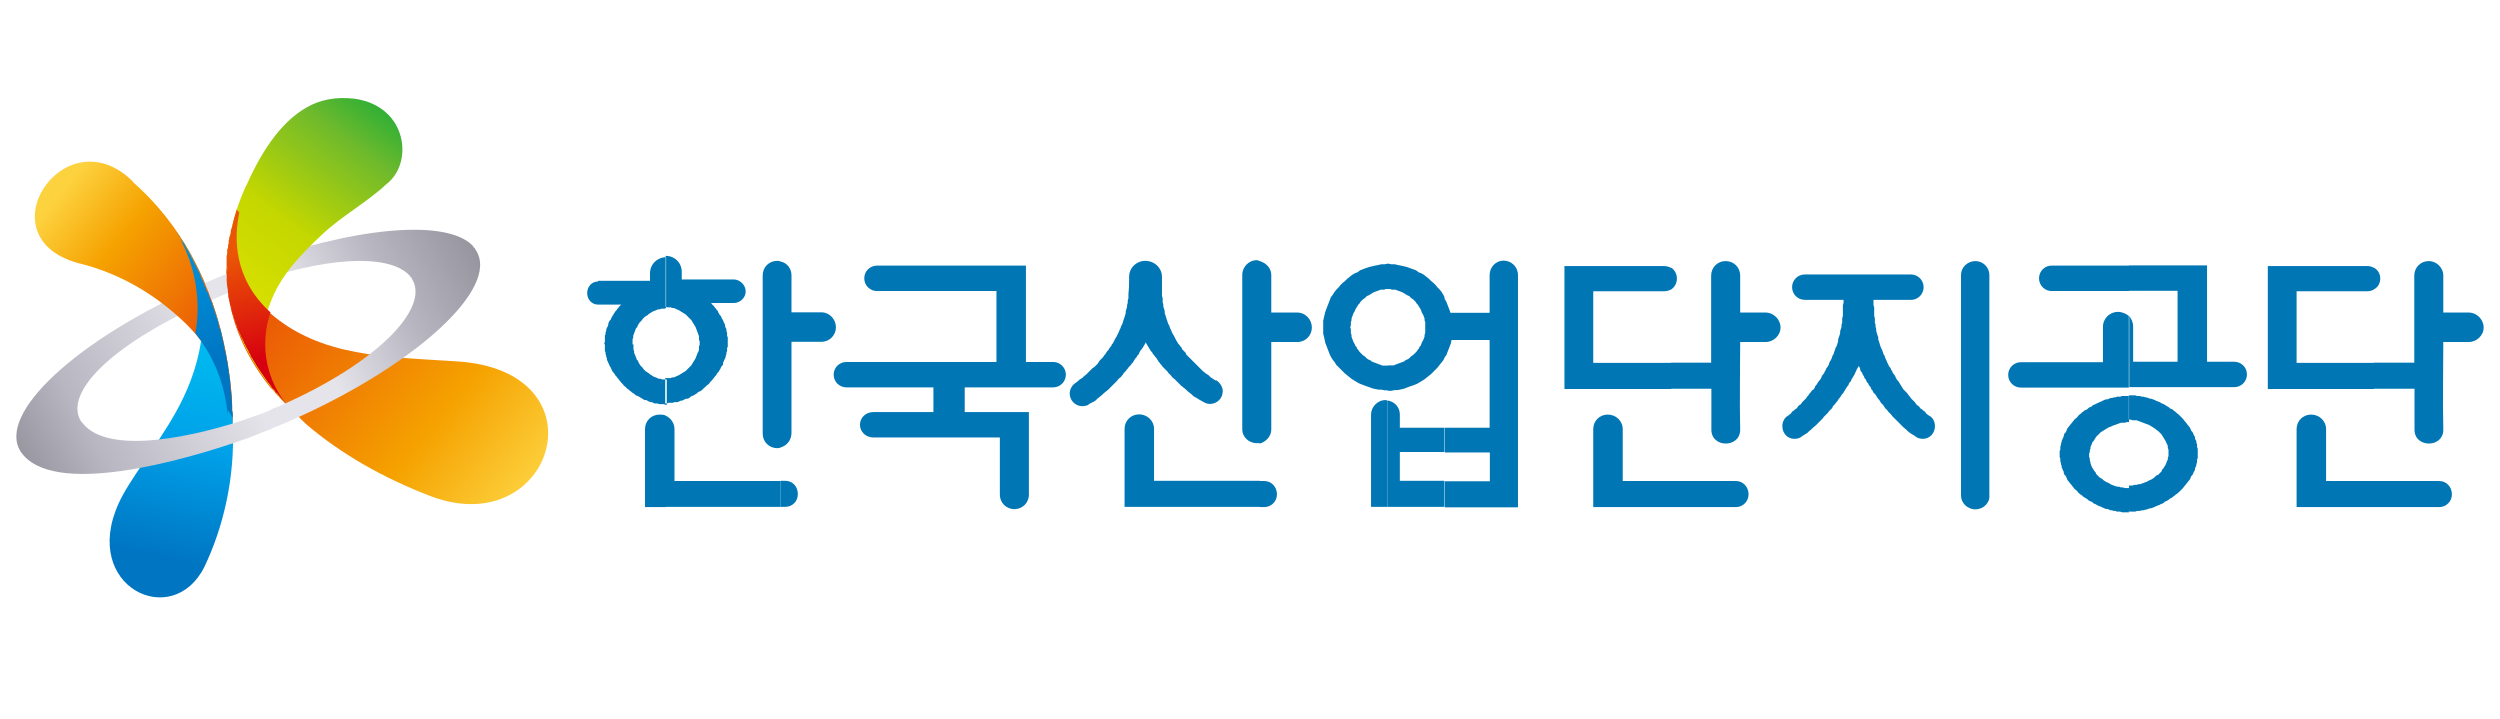
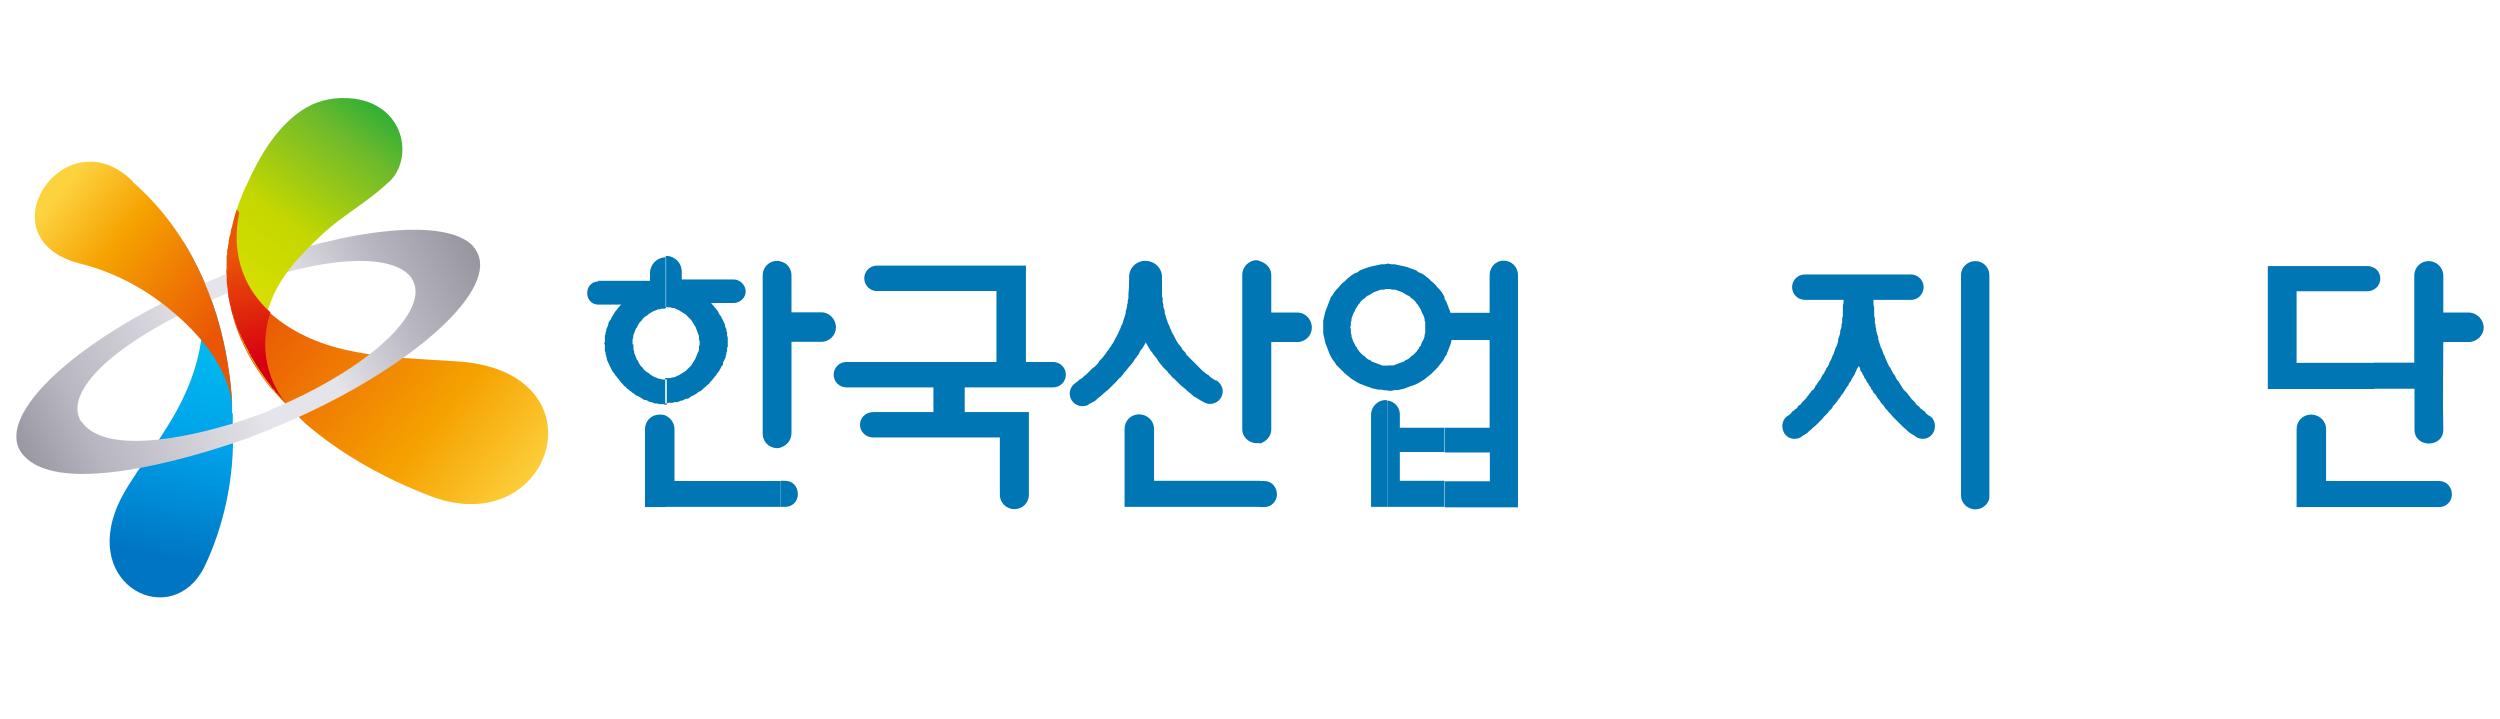
<svg xmlns="http://www.w3.org/2000/svg" width="153" height="44" viewBox="0 0 153 44" fill="none">
  <path fill-rule="evenodd" clip-rule="evenodd" d="M11.194 14.771L11.236 14.812C12.679 17.144 13.539 19.753 13.928 22.195C14.067 23.041 14.178 23.929 14.205 24.734V24.776V24.817V24.859V24.901V24.942V24.984V25.026V25.067V25.109V25.151V25.192V25.234V25.275L14.247 25.317V25.359V25.4V25.442V25.483V25.525V25.567V25.608V25.65V25.692V25.733V25.775V25.817V25.858V25.928V25.969V26.011V26.052V26.094C14.386 29.272 13.65 32.311 12.512 34.684C10.57 38.611 4.95 35.919 7.253 30.826C7.892 29.383 9.584 27.329 10.75 25.248C12.096 22.847 13.29 19.281 11.486 15.534C11.444 15.423 11.375 15.326 11.347 15.215C11.277 15.104 11.208 14.965 11.139 14.868L11.208 14.979L11.194 14.771Z" fill="url(#paint0_linear_3708_3887)" />
  <path fill-rule="evenodd" clip-rule="evenodd" d="M14.094 14.424L14.053 14.493V14.563V14.604L14.011 14.715V14.854V14.923L13.969 15.034V15.215L13.928 15.257V15.576L13.886 15.617V15.728V15.798V15.839V15.881V15.922V15.992V16.034V16.214V16.283V16.325V16.367C13.845 16.575 13.845 16.797 13.886 16.963C13.956 19.225 14.774 21.487 16.537 23.707L16.786 23.957L16.828 24.026C16.897 24.096 16.967 24.165 17.008 24.235H17.05V24.276H17.092V24.318L17.133 24.36L17.175 24.401L17.286 24.512C17.744 25.012 18.243 25.47 18.701 25.928C20.824 27.759 23.503 29.286 26.472 30.41C33.924 33.102 37.102 22.639 27.888 22.111C23.641 21.834 19.617 21.862 16.509 19.142C14.108 17.019 14.178 14.368 14.497 12.925C14.386 13.272 14.289 13.661 14.178 14.049V14.091V14.16L14.136 14.202V14.313C14.136 14.382 14.094 14.452 14.094 14.521V14.424Z" fill="url(#paint1_linear_3708_3887)" />
  <path d="M17.175 26.011H17.133L17.092 26.052L16.773 26.163C16.703 26.205 16.634 26.233 16.592 26.274C16.523 26.274 16.453 26.316 16.412 26.344H16.37C16.023 26.483 15.593 26.663 15.094 26.843V25.636C15.44 25.525 15.801 25.386 16.079 25.289C16.19 25.248 16.259 25.22 16.356 25.178C16.467 25.137 16.537 25.109 16.634 25.04C16.703 24.998 16.814 24.97 16.884 24.928H16.925C16.995 24.887 17.106 24.859 17.175 24.817C23.114 22.209 26.361 18.809 25.196 17.047V17.005C25.196 17.005 25.154 16.963 25.126 16.963V16.922H25.085V16.88L25.015 16.811C23.711 15.506 19.784 15.714 15.094 17.449V16.283C21.421 13.952 27.277 13.314 28.942 15.048V15.09H28.984V15.132C29.053 15.173 29.095 15.243 29.123 15.312C30.635 17.616 25.418 22.375 17.813 25.733C17.564 25.844 17.355 25.914 17.147 26.011H17.175ZM17.841 25.733L15.121 26.83C11.125 28.245 3.173 30.465 1.272 27.648C-0.24 25.345 4.7 20.752 12.29 17.435C13.248 17.005 14.164 16.616 15.121 16.311V17.477C14.386 17.727 13.678 18.046 12.929 18.365C6.99 20.946 3.812 24.013 4.977 25.817C5.019 25.817 5.019 25.858 5.047 25.886C6.67 27.968 12.221 26.622 15.121 25.636V26.843L17.841 25.733Z" fill="url(#paint2_linear_3708_3887)" />
  <path fill-rule="evenodd" clip-rule="evenodd" d="M15.052 11.385C13.317 15.201 13.317 19.586 16.564 23.652C16.842 23.971 17.134 24.29 17.383 24.568C16.648 23.652 15.399 21.459 16.537 18.559C17.134 16.894 18.41 15.562 19.756 14.313C20.922 13.217 22.476 12.37 23.642 11.274C25.334 9.997 24.946 6.5 21.699 6.042C20.533 5.904 19.576 6.112 18.771 6.57C17.036 7.555 15.871 9.567 15.066 11.371L15.052 11.385Z" fill="url(#paint3_linear_3708_3887)" />
  <path fill-rule="evenodd" clip-rule="evenodd" d="M14.483 12.828L14.275 13.564C14.275 13.633 14.233 13.702 14.233 13.744V13.786C14.192 13.897 14.164 14.035 14.122 14.133V14.243V14.285L14.081 14.396V14.438L14.039 14.507V14.576C14.039 14.576 14.039 14.646 13.997 14.715V14.924C13.956 14.993 13.956 15.034 13.956 15.104V15.146C13.956 15.146 13.914 15.257 13.914 15.284V15.492C13.914 15.562 13.872 15.631 13.872 15.673V15.714V15.825V15.867V16.256V16.297V16.644V16.852V16.894V16.936V17.144C13.872 17.352 13.914 17.574 13.942 17.74V17.782C13.942 17.893 13.983 17.99 13.983 18.101V18.212L14.025 18.323V18.365C14.025 18.365 14.067 18.476 14.067 18.504V18.615L14.108 18.684L14.15 18.795V18.906L14.192 19.017V19.086C14.192 19.086 14.233 19.156 14.233 19.225L14.275 19.267C14.275 19.336 14.316 19.378 14.316 19.406V19.475C14.316 19.475 14.358 19.586 14.386 19.614V19.655C14.386 19.725 14.428 19.766 14.428 19.836L14.469 19.877C14.469 19.877 14.511 19.988 14.511 20.016V20.058C14.511 20.058 14.58 20.169 14.58 20.238L14.622 20.28C14.622 20.28 14.663 20.391 14.663 20.419L14.705 20.46C14.705 20.53 14.747 20.571 14.747 20.599L14.788 20.668C14.83 20.738 14.83 20.779 14.858 20.807L14.899 20.877C14.899 20.877 14.941 20.988 14.941 21.015L14.983 21.057C15.024 21.168 15.094 21.307 15.163 21.404C15.205 21.473 15.232 21.543 15.232 21.584L15.274 21.626C15.316 21.695 15.343 21.737 15.343 21.806L15.385 21.848C15.385 21.848 15.454 21.959 15.496 22.028C15.746 22.486 16.065 22.916 16.384 23.374C16.426 23.444 16.495 23.485 16.523 23.555L16.564 23.596C16.564 23.596 16.634 23.707 16.675 23.777H16.717V23.818H16.759V23.86H16.8V23.902H16.842V23.943V23.985H16.884V24.026H16.925V24.068H16.967C17.147 24.318 17.355 24.526 17.536 24.734C16.828 23.888 15.662 21.834 16.551 19.114C14.247 17.033 14.33 14.452 14.649 13.008L14.483 12.828ZM13.914 16.256V16.297C13.872 16.408 13.914 16.505 13.914 16.616V16.27V16.256Z" fill="url(#paint4_linear_3708_3887)" />
-   <path fill-rule="evenodd" clip-rule="evenodd" d="M8.127 11.135C11.666 14.243 13.29 18.379 13.928 22.195C14.067 23.083 14.178 23.929 14.205 24.776C14.205 25.164 14.247 25.414 14.247 25.9C13.97 22.472 12.165 20.391 10.473 19.003C8.96 17.727 7.087 16.7 5.061 16.172C-1.225 14.729 3.937 6.917 8.141 11.121L8.127 11.135Z" fill="url(#paint5_linear_3708_3887)" />
-   <path fill-rule="evenodd" clip-rule="evenodd" d="M14.233 25.553V25.511V25.47V25.428V25.386V25.345V25.303V25.262V25.22V25.178H14.191V25.137V25.095V25.053V25.012V24.97V24.928V24.887V24.845V24.804V24.762V24.72V24.679V24.637V24.595C14.15 24.207 14.122 23.86 14.081 23.499V23.319V23.208L14.039 23.166V23.125C14.039 23.014 14.039 22.944 13.997 22.847V22.805V22.625L13.956 22.583V22.542V22.5V22.458V22.347L13.914 22.306V22.264V22.153L13.872 22.042V22V21.959C13.872 21.89 13.831 21.82 13.831 21.751V21.709L13.789 21.598V21.556L13.747 21.418V21.376L13.706 21.237V21.196C13.706 21.085 13.664 20.988 13.636 20.877V20.835L13.595 20.696V20.654L13.553 20.516V20.405L13.511 20.294L13.47 20.113H13.428L13.387 19.974V19.863L13.345 19.794V19.683L13.303 19.572L13.262 19.461L13.22 19.35V19.308L13.178 19.197L13.137 19.128V19.059L13.068 18.92V18.809L13.026 18.767C13.026 18.767 12.984 18.656 12.984 18.628V18.587L12.915 18.448V18.407L12.873 18.296L12.832 18.226C12.79 18.087 12.762 17.976 12.721 17.879H12.679L12.568 17.56L12.526 17.491L12.485 17.38V17.338L12.443 17.296L12.401 17.158L12.36 17.116L12.29 16.977V16.936L12.249 16.825V16.783L12.207 16.713L12.138 16.602V16.561L12.096 16.519L12.055 16.408L12.013 16.339L11.944 16.2L11.874 16.061L11.832 15.992L11.791 15.881L11.749 15.812L11.68 15.7V15.659L11.569 15.479V15.437L11.499 15.326L11.458 15.284L11.388 15.146L11.347 15.104C11.347 15.034 11.305 14.993 11.277 14.924L11.166 14.785V14.743L11.055 14.604L11.014 14.535L10.972 14.424L10.931 14.382C10.931 14.382 10.861 14.271 10.819 14.243H10.861C10.903 14.382 10.972 14.493 11.041 14.59C11.083 14.701 11.152 14.799 11.18 14.91C11.819 16.214 12.068 17.518 12.096 18.767C12.096 19.336 12.055 19.863 11.957 20.391C12.943 21.668 13.761 23.291 13.942 25.483V25.442V25.4V25.359V25.317V25.248V25.206V25.164V25.123V25.081L14.233 25.553Z" fill="url(#paint6_linear_3708_3887)" />
+   <path fill-rule="evenodd" clip-rule="evenodd" d="M8.127 11.135C11.666 14.243 13.29 18.379 13.928 22.195C14.067 23.083 14.178 23.929 14.205 24.776C13.97 22.472 12.165 20.391 10.473 19.003C8.96 17.727 7.087 16.7 5.061 16.172C-1.225 14.729 3.937 6.917 8.141 11.121L8.127 11.135Z" fill="url(#paint5_linear_3708_3887)" />
  <path fill-rule="evenodd" clip-rule="evenodd" d="M47.773 31.02V29.424H48.05C48.508 29.424 48.828 29.771 48.828 30.243C48.828 30.673 48.508 31.02 48.05 31.02H47.773ZM47.773 27.385V16.006C48.161 16.075 48.439 16.436 48.439 16.852V19.114H50.271C50.77 19.114 51.159 19.544 51.159 20.03C51.159 20.516 50.77 20.918 50.271 20.918H48.439V26.497C48.439 26.927 48.161 27.274 47.773 27.385ZM40.737 23.138H41.057L41.126 23.097H41.237L41.348 23.055L41.417 23.014L41.528 22.972L41.598 22.93L41.709 22.861L41.778 22.819L41.889 22.75L41.959 22.708L42.028 22.639L42.097 22.57L42.167 22.5L42.236 22.431L42.306 22.361L42.347 22.292L42.416 22.181L42.458 22.112L42.528 22L42.569 21.931L42.611 21.82L42.652 21.709L42.694 21.598L42.736 21.529L42.777 21.418V21.21L42.819 21.099V20.89L42.777 20.779V20.571L42.736 20.46L42.694 20.349L42.652 20.238L42.611 20.127L42.569 20.016L42.528 19.947L42.458 19.836L42.416 19.766L42.347 19.655L42.306 19.586L42.236 19.517L42.167 19.447L42.097 19.378L42.028 19.308L41.959 19.239L41.889 19.198L41.778 19.128L41.709 19.087L41.598 19.017L41.528 18.975L41.417 18.934L41.348 18.892L41.237 18.851H41.126L41.057 18.809H40.849L40.737 18.767V15.659C41.306 15.659 41.723 16.089 41.723 16.644V17.102H44.9C45.289 17.102 45.636 17.449 45.636 17.838C45.636 18.226 45.289 18.545 44.9 18.545H43.527L43.568 18.615L43.638 18.684L43.707 18.753L43.749 18.823L43.818 18.892L43.86 18.962L43.929 19.031L43.971 19.142L44.012 19.211L44.054 19.281L44.123 19.35L44.165 19.461L44.207 19.53L44.248 19.6L44.29 19.711L44.331 19.78L44.373 19.891V19.961L44.415 20.072L44.456 20.141V20.252L44.498 20.363V20.544L44.54 20.654V21.224L44.498 21.293V21.473L44.456 21.584V21.695L44.415 21.765V21.834L44.373 21.945L44.331 22.014L44.29 22.125L44.248 22.195V22.306L44.207 22.375L44.137 22.445L44.096 22.556L44.054 22.625L44.012 22.694L43.971 22.764L43.901 22.833L43.86 22.902L43.818 22.972L43.749 23.041L43.707 23.111L43.638 23.18L43.596 23.249L43.527 23.319L43.457 23.388L43.416 23.458L43.346 23.527L43.277 23.569L43.208 23.638L43.138 23.707L43.069 23.749L43.027 23.818L42.958 23.86L42.888 23.929L42.777 23.971L42.708 24.013L42.639 24.082L42.569 24.124L42.5 24.165L42.43 24.207L42.319 24.248L42.25 24.29L42.181 24.36L42.07 24.401H42L41.889 24.443L41.82 24.485L41.709 24.526H41.639L41.57 24.568L41.459 24.609H41.279L41.168 24.651H40.89L40.821 24.693H40.71V23.138H40.737ZM47.773 16.006V27.385C47.703 27.426 47.634 27.426 47.565 27.426C47.065 27.426 46.677 27.038 46.677 26.538V16.852C46.677 16.353 47.065 15.964 47.565 15.964C47.634 15.964 47.703 15.964 47.773 16.006ZM47.773 29.438H41.279V26.261C41.279 25.914 41.071 25.595 40.751 25.442V31.02H47.787V29.424L47.773 29.438ZM38.767 21.071V21.39L38.809 21.501V21.612L38.85 21.681L38.892 21.792L38.934 21.903L38.975 22.014L39.044 22.084L39.086 22.195L39.128 22.264L39.197 22.375L39.267 22.445L39.336 22.514L39.378 22.583L39.447 22.653L39.516 22.722L39.627 22.791L39.697 22.833L39.766 22.902L39.836 22.944L39.947 23.014L40.016 23.055L40.127 23.097L40.238 23.138L40.307 23.18H40.418L40.529 23.222H40.807V24.776H40.737L40.626 24.734H40.349L40.238 24.693H40.057L39.988 24.651L39.877 24.609H39.808L39.697 24.568L39.627 24.526L39.558 24.485H39.447L39.378 24.443L39.267 24.373L39.197 24.332L39.128 24.29L39.058 24.248L38.947 24.207L38.878 24.165L38.809 24.096L38.739 24.054L38.67 24.013L38.6 23.943L38.531 23.902L38.462 23.832L38.392 23.791L38.323 23.721L38.254 23.652L38.184 23.61L38.142 23.541L38.073 23.471L38.004 23.402L37.962 23.333L37.893 23.263L37.851 23.194L37.782 23.125L37.74 23.055L37.671 22.986L37.629 22.916L37.587 22.847L37.518 22.778L37.477 22.708L37.435 22.639L37.393 22.528L37.352 22.459L37.31 22.389L37.268 22.278L37.227 22.209L37.185 22.098L37.143 22.028V21.917L37.102 21.848V21.779L37.06 21.668V21.556L37.019 21.487V21.099L36.977 21.029L37.019 20.918V20.53L37.06 20.46V20.349L37.102 20.238V20.169L37.143 20.058L37.185 19.988L37.227 19.877V19.808L37.268 19.697L37.31 19.628L37.379 19.558L37.421 19.447L37.463 19.378L37.504 19.308L37.546 19.239L37.615 19.128L37.657 19.059L37.726 18.989L37.768 18.92L37.837 18.851L37.879 18.781L37.948 18.712L38.018 18.642H36.602C36.214 18.642 35.936 18.323 35.936 17.935C35.936 17.546 36.214 17.227 36.602 17.227V17.185H39.78V16.727C39.78 16.159 40.238 15.742 40.765 15.742V18.851L40.654 18.892H40.474L40.363 18.934H40.252L40.182 18.975L40.071 19.017L39.96 19.059L39.891 19.1L39.78 19.17L39.711 19.211L39.641 19.281L39.572 19.322L39.461 19.392L39.391 19.461L39.322 19.53L39.28 19.6L39.211 19.669L39.142 19.739L39.072 19.85L39.031 19.919L38.989 20.03L38.92 20.099L38.878 20.21L38.836 20.322L38.795 20.433L38.753 20.544V20.654L38.712 20.765V21.085L38.767 21.071ZM40.751 25.456V31.034H39.475V26.261C39.475 25.761 39.863 25.373 40.363 25.373C40.502 25.373 40.64 25.373 40.751 25.442V25.456Z" fill="#0076B4" />
  <path fill-rule="evenodd" clip-rule="evenodd" d="M77.094 29.438H77.372C77.802 29.438 78.149 29.785 78.149 30.257C78.149 30.687 77.802 31.034 77.372 31.034H77.094V29.438ZM77.094 27.135V15.978C77.483 16.089 77.802 16.408 77.802 16.825V19.128H79.398C79.897 19.128 80.286 19.558 80.286 20.044C80.286 20.53 79.897 20.932 79.398 20.932H77.802V26.302C77.802 26.691 77.483 27.038 77.094 27.149V27.135ZM68.824 31.02V26.247C68.824 25.747 69.212 25.359 69.712 25.359C70.211 25.359 70.628 25.747 70.628 26.247V29.424H77.094V31.02H68.824ZM77.094 15.964C77.025 15.964 76.983 15.923 76.914 15.923C76.414 15.923 76.026 16.353 76.026 16.811V26.274C76.026 26.732 76.414 27.121 76.914 27.121H77.094V15.978V15.964ZM74.444 23.277C74.652 23.416 74.832 23.666 74.832 23.943C74.832 24.373 74.485 24.72 74.055 24.72C73.916 24.72 73.778 24.679 73.667 24.609L73.417 24.471L73.306 24.401L73.195 24.332L73.056 24.262L72.945 24.151L72.806 24.04L72.668 23.929L72.556 23.818L72.418 23.707L72.279 23.596L72.14 23.458L72.029 23.347L71.89 23.208L71.752 23.097L71.641 22.958L71.502 22.819L71.46 22.75L71.391 22.68L71.322 22.611L71.28 22.57L71.21 22.5L71.141 22.431L71.1 22.361L71.03 22.292L70.989 22.223L70.919 22.153L70.877 22.084L70.808 21.973L70.766 21.903L70.697 21.834L70.655 21.765L70.586 21.695L70.544 21.626L70.503 21.556L70.433 21.487L70.392 21.418L70.35 21.348L70.308 21.279L70.267 21.21L70.225 21.14L70.184 21.071L70.142 21.001L70.1 20.932V21.001L70.059 21.071L70.017 21.14L69.975 21.21L69.934 21.279L69.892 21.348L69.823 21.418L69.781 21.487L69.74 21.556L69.698 21.668L69.629 21.737L69.587 21.806L69.545 21.876L69.476 21.945L69.434 22.014L69.365 22.125L69.323 22.195L69.254 22.264L69.212 22.334L69.143 22.403L69.073 22.472L69.032 22.542L68.963 22.611L68.921 22.68L68.852 22.75L68.782 22.819L68.713 22.93L68.602 23.069L68.463 23.18L68.352 23.319L68.213 23.458L68.074 23.596L67.963 23.707L67.825 23.846L67.686 23.957L67.547 24.068L67.436 24.179L67.297 24.29L67.159 24.401L67.047 24.512L66.936 24.582L66.798 24.651L66.659 24.72L66.59 24.79C66.479 24.831 66.34 24.859 66.243 24.859C65.812 24.859 65.466 24.512 65.466 24.082C65.466 23.832 65.604 23.582 65.812 23.444L65.993 23.305L66.062 23.235L66.132 23.194L66.243 23.125L66.312 23.055L66.381 22.986L66.451 22.944L66.52 22.875L66.59 22.805L66.659 22.736L66.728 22.667L66.798 22.597L66.867 22.528L66.978 22.459L67.047 22.389L67.117 22.32L67.186 22.25L67.228 22.181L67.297 22.07L67.367 22L67.436 21.931L67.505 21.862L67.575 21.751L67.644 21.681L67.686 21.612L67.755 21.501L67.825 21.432L67.866 21.362L67.936 21.251L68.005 21.182L68.047 21.071L68.116 21.001L68.185 20.863L68.255 20.724L68.324 20.613L68.394 20.474L68.463 20.335L68.505 20.224L68.574 20.086L68.616 19.947L68.685 19.836L68.727 19.697L68.768 19.558L68.81 19.447L68.852 19.308L68.893 19.17V19.059L68.935 18.92L68.976 18.781V18.67L69.018 18.531V18.393L69.06 18.254V18.004C69.087 17.745 69.101 17.486 69.101 17.227V16.949C69.101 16.381 69.559 15.964 70.087 15.964C70.655 15.964 71.113 16.394 71.113 16.949V18.115L71.155 18.254V18.504L71.197 18.642V18.781L71.238 18.892L71.28 19.031V19.17L71.322 19.281L71.363 19.419L71.405 19.558L71.446 19.669L71.488 19.808L71.557 19.919L71.599 20.058L71.668 20.197L71.71 20.308L71.779 20.446L71.849 20.557L71.918 20.696L71.988 20.835L72.057 20.946L72.126 21.057L72.196 21.126L72.237 21.196L72.307 21.265L72.348 21.376L72.418 21.445L72.487 21.515L72.556 21.584L72.598 21.695L72.668 21.765L72.737 21.834L72.806 21.903L72.876 21.973L72.945 22.042L73.014 22.111L73.084 22.181L73.153 22.25L73.223 22.32L73.292 22.389L73.361 22.459L73.431 22.528L73.5 22.597L73.57 22.667L73.639 22.736L73.708 22.778L73.778 22.847L73.889 22.916L73.958 22.958L74.027 23.027L74.097 23.097L74.166 23.138L74.374 23.277H74.444Z" fill="#0076B4" />
  <path fill-rule="evenodd" clip-rule="evenodd" d="M120.014 30.285V16.825C120.014 16.367 120.403 15.978 120.902 15.978C121.36 15.978 121.749 16.367 121.749 16.825V30.326C121.791 30.784 121.36 31.173 120.902 31.173C120.403 31.173 120.014 30.784 120.014 30.326V30.285ZM118.072 25.442C118.28 25.553 118.419 25.789 118.419 26.08C118.419 26.51 118.099 26.857 117.683 26.857C117.475 26.857 117.295 26.788 117.184 26.677L117.003 26.566L116.892 26.497L116.753 26.386L116.642 26.274L116.504 26.163L116.393 26.052L116.254 25.914L116.143 25.803L116.073 25.733L116.004 25.664L115.935 25.595L115.865 25.525L115.796 25.456L115.754 25.386L115.685 25.317L115.615 25.248L115.546 25.178L115.504 25.109L115.435 25.04L115.366 24.97L115.296 24.859L115.255 24.79L115.185 24.72L115.116 24.651L115.074 24.581L115.005 24.471L114.936 24.401L114.894 24.332L114.825 24.221L114.783 24.151L114.713 24.082L114.644 24.013L114.602 23.902L114.533 23.832L114.491 23.721L114.45 23.652L114.38 23.582L114.339 23.471L114.269 23.402L114.228 23.333L114.186 23.222L114.117 23.152L114.075 23.041L114.034 22.972L113.992 22.902L113.95 22.791L113.881 22.722L113.839 22.611V22.542L113.798 22.472L113.756 22.403L113.714 22.472L113.673 22.542L113.631 22.611L113.589 22.722L113.548 22.791L113.506 22.902L113.465 22.972L113.423 23.041L113.354 23.152L113.312 23.222L113.27 23.333L113.201 23.402L113.159 23.471L113.118 23.582L113.048 23.652L113.007 23.721L112.937 23.832L112.896 23.902L112.826 24.013L112.785 24.082L112.715 24.151L112.674 24.221L112.604 24.332L112.535 24.401L112.493 24.471L112.424 24.581L112.354 24.651L112.313 24.72L112.243 24.79L112.174 24.859L112.132 24.97L112.063 25.04L111.994 25.109L111.924 25.178L111.883 25.248L111.813 25.317L111.744 25.386L111.675 25.456L111.605 25.525L111.564 25.595L111.494 25.664L111.425 25.733L111.355 25.803L111.244 25.914L111.106 26.052L110.967 26.163L110.856 26.274L110.717 26.386L110.606 26.497L110.495 26.566L110.315 26.677C110.204 26.788 110.037 26.857 109.815 26.857C109.385 26.857 109.08 26.51 109.08 26.08C109.08 25.803 109.218 25.553 109.427 25.442L109.607 25.303L109.676 25.192L109.787 25.123L109.857 25.053L109.968 24.984L110.037 24.873L110.106 24.804L110.217 24.734L110.287 24.623L110.356 24.554L110.467 24.443L110.537 24.373L110.606 24.262L110.675 24.193L110.745 24.082L110.814 24.013L110.884 23.902L110.995 23.832L111.064 23.721L111.106 23.61L111.175 23.541L111.244 23.43L111.314 23.319L111.383 23.249L111.452 23.138L111.494 23.027L111.564 22.916L111.633 22.847L111.675 22.736L111.744 22.625L111.786 22.514L111.855 22.445L111.924 22.306L111.966 22.167L112.035 22.056L112.105 21.917L112.146 21.779L112.216 21.668L112.257 21.529L112.299 21.418L112.341 21.279L112.41 21.168L112.452 21.029L112.493 20.89V20.779L112.535 20.641L112.576 20.53L112.618 20.391V20.252L112.66 20.141L112.701 20.002V19.863L112.743 19.753V19.475L112.785 19.336V18.67L112.826 18.531V18.351H110.453C110.023 18.351 109.676 18.004 109.676 17.574C109.676 17.144 110.023 16.797 110.453 16.797H116.948C117.378 16.797 117.725 17.144 117.725 17.574C117.725 18.032 117.336 18.393 116.878 18.351H114.658V18.67L114.7 18.809V19.336L114.741 19.475V19.753L114.783 19.863V20.002L114.825 20.141V20.252L114.866 20.391L114.908 20.53L114.949 20.641V20.779L114.991 20.89L115.033 21.029L115.074 21.168L115.116 21.279L115.185 21.418L115.227 21.529L115.269 21.668L115.338 21.779L115.38 21.917L115.449 22.056L115.491 22.167L115.56 22.306L115.629 22.445L115.699 22.514L115.74 22.625L115.81 22.736L115.851 22.847L115.921 22.916L115.99 23.027L116.032 23.138L116.101 23.249L116.171 23.319L116.24 23.43L116.309 23.541L116.351 23.61L116.42 23.721L116.49 23.832L116.559 23.902L116.67 24.013L116.739 24.082L116.809 24.193L116.878 24.262L116.948 24.373L117.017 24.443L117.128 24.554L117.197 24.623L117.267 24.734L117.336 24.804L117.447 24.873L117.517 24.984L117.628 25.053L117.697 25.123L117.808 25.192L117.877 25.303L118.058 25.442H118.072Z" fill="#0076B4" />
-   <path fill-rule="evenodd" clip-rule="evenodd" d="M130.297 19.322C130.436 19.503 130.547 19.711 130.547 19.988V22.139H133.267V17.796H130.297V16.242H135.071V22.139H136.736C137.166 22.139 137.513 22.486 137.513 22.916C137.513 23.346 137.166 23.694 136.736 23.694H130.311V19.308L130.297 19.322ZM130.297 31.201V29.716H130.505L130.616 29.674H130.755L130.866 29.633H130.977L131.088 29.591L131.199 29.549L131.31 29.508L131.421 29.466L131.532 29.397L131.643 29.355L131.712 29.314L131.823 29.244L131.893 29.175L131.962 29.105L132.073 29.064L132.143 28.994L132.212 28.925L132.281 28.856L132.323 28.744L132.392 28.675L132.434 28.606L132.503 28.495L132.545 28.425L132.587 28.314L132.628 28.203L132.67 28.134V28.023L132.712 27.912V27.523L132.67 27.412V27.301L132.628 27.19L132.587 27.121L132.545 27.01L132.503 26.941L132.434 26.83L132.392 26.76L132.323 26.649L132.281 26.58L132.212 26.51L132.143 26.441L132.073 26.372L131.962 26.302L131.893 26.233L131.823 26.191L131.712 26.122L131.643 26.08L131.532 26.011L131.421 25.969L131.31 25.928L131.199 25.886L131.088 25.844L130.977 25.803L130.866 25.761L130.755 25.719H130.505L130.394 25.678H130.283V24.193H130.672L130.783 24.235H130.963L131.074 24.276H131.185L131.296 24.318H131.365L131.476 24.36L131.588 24.401H131.657L131.768 24.443L131.879 24.484L131.948 24.526L132.059 24.568L132.17 24.609L132.24 24.651L132.309 24.693L132.42 24.734L132.489 24.776L132.6 24.845L132.67 24.887L132.739 24.928L132.809 24.998L132.92 25.04L132.989 25.081L133.058 25.151L133.128 25.192L133.197 25.262L133.336 25.372L133.475 25.511L133.586 25.622L133.697 25.761L133.808 25.9L133.919 26.039L134.03 26.177L134.099 26.358L134.169 26.427L134.21 26.497L134.252 26.608L134.293 26.677L134.335 26.746V26.857L134.377 26.927L134.418 26.996V27.107L134.46 27.177V27.357L134.502 27.468V28.037L134.46 28.106V28.287L134.418 28.398V28.467L134.377 28.578L134.335 28.647V28.758L134.293 28.828L134.252 28.897L134.21 29.008L134.169 29.078L134.099 29.147L134.03 29.327L133.919 29.466L133.808 29.605L133.697 29.744L133.586 29.882L133.475 29.993L133.336 30.132L133.197 30.243L133.128 30.285L133.058 30.354L132.989 30.396L132.92 30.465L132.809 30.507L132.739 30.576L132.67 30.618L132.6 30.66L132.489 30.701L132.42 30.77L132.351 30.812L132.24 30.854L132.17 30.895L132.059 30.937L131.948 30.979L131.879 31.02L131.768 31.062L131.657 31.104H131.588L131.476 31.145L131.365 31.187H131.296L131.185 31.229H131.074L130.963 31.27H130.783L130.672 31.312H130.283L130.297 31.201ZM128.701 22.153V20.002C128.701 19.475 129.131 19.086 129.617 19.086C129.867 19.086 130.117 19.197 130.283 19.336V23.721H123.678C123.248 23.721 122.901 23.374 122.901 22.944C122.901 22.514 123.248 22.167 123.678 22.167H128.701V22.153ZM130.297 17.81H125.634C125.177 17.851 124.788 17.491 124.788 17.033C124.788 16.575 125.177 16.214 125.634 16.256H130.297V17.81ZM130.297 24.346V25.831H130.158L130.047 25.872H129.797L129.686 25.914L129.575 25.955L129.464 25.997L129.326 26.039L129.256 26.08L129.145 26.122L129.034 26.163L128.923 26.233L128.854 26.274L128.743 26.344L128.673 26.386L128.562 26.455L128.493 26.524L128.424 26.594L128.354 26.663L128.285 26.732L128.243 26.802L128.174 26.913L128.132 26.982L128.063 27.052L128.021 27.163L127.98 27.274L127.938 27.343V27.454L127.896 27.565V27.676L127.855 27.745V27.954L127.896 28.065V28.176L127.938 28.287V28.356L127.98 28.467L128.021 28.578L128.063 28.647L128.132 28.758L128.174 28.828L128.243 28.897L128.285 29.008L128.354 29.078L128.424 29.147L128.493 29.216L128.562 29.258L128.673 29.327L128.743 29.397L128.854 29.466L128.923 29.508L129.034 29.549L129.145 29.619L129.215 29.66L129.326 29.702L129.437 29.744L129.575 29.785H129.686L129.797 29.827H129.908L130.047 29.869H130.297V31.353H129.867L129.756 31.312H129.548L129.478 31.27H129.367L129.256 31.229H129.145L129.076 31.187L128.965 31.145H128.854L128.784 31.104L128.673 31.062L128.604 31.02L128.493 30.979L128.382 30.937L128.313 30.895L128.243 30.854L128.132 30.812L128.063 30.743L127.993 30.701L127.882 30.66L127.813 30.618L127.744 30.549L127.674 30.507L127.563 30.438L127.494 30.396L127.425 30.326L127.355 30.285L127.216 30.174L127.105 30.035L126.967 29.924L126.856 29.785L126.745 29.646L126.634 29.508L126.523 29.369L126.453 29.189L126.412 29.119L126.342 29.05L126.301 28.939V28.869L126.259 28.8L126.217 28.689L126.176 28.62V28.509L126.134 28.439V28.328L126.092 28.259V28.078L126.051 27.968V27.62L126.092 27.509V27.329L126.134 27.218V27.149L126.176 27.038V26.968L126.217 26.899L126.259 26.788L126.301 26.719V26.649L126.342 26.538L126.412 26.469L126.453 26.399L126.523 26.219L126.634 26.08L126.745 25.942L126.856 25.803L126.967 25.664L127.105 25.553L127.216 25.414L127.355 25.303L127.425 25.234L127.494 25.192L127.563 25.123L127.674 25.081L127.744 25.04L127.813 24.97L127.882 24.928L127.993 24.887L128.063 24.817L128.132 24.776L128.243 24.734L128.313 24.693L128.424 24.651L128.493 24.609L128.604 24.568L128.673 24.526L128.784 24.484L128.854 24.443H128.965L129.076 24.401L129.145 24.36H129.256L129.367 24.318H129.478L129.548 24.276H129.756L129.867 24.235H130.297V24.346Z" fill="#0076B4" />
  <path fill-rule="evenodd" clip-rule="evenodd" d="M60.983 22.153V17.81H53.74C53.282 17.851 52.893 17.491 52.893 17.033C52.893 16.602 53.24 16.256 53.67 16.256H62.787V22.153H64.452C64.883 22.153 65.23 22.5 65.23 22.93C65.23 23.36 64.883 23.707 64.452 23.707H59.041V25.22H62.968V30.271C62.968 30.77 62.579 31.159 62.08 31.159C61.58 31.159 61.191 30.77 61.191 30.271V26.774H53.448C52.99 26.774 52.63 26.427 52.63 25.997C52.63 25.567 52.977 25.22 53.448 25.22H57.126V23.707H51.797C51.367 23.707 51.02 23.36 51.02 22.93C51.02 22.5 51.367 22.153 51.797 22.153H60.983Z" fill="#0076B4" />
-   <path fill-rule="evenodd" clip-rule="evenodd" d="M102.28 29.438H106.235C106.665 29.438 107.012 29.785 107.012 30.257C107.012 30.687 106.665 31.034 106.235 31.034H102.28V29.438ZM102.28 23.791V22.195H104.722V16.866C104.722 16.367 105.111 15.978 105.611 15.978C106.11 15.978 106.499 16.367 106.499 16.866V19.128H108.053C108.552 19.128 108.969 19.558 108.969 20.044C108.969 20.53 108.538 20.932 108.053 20.932H106.499C106.499 22.805 106.457 24.429 106.499 26.302C106.499 27.426 104.736 27.426 104.736 26.302V23.791H102.294H102.28ZM102.28 17.713C102.488 17.574 102.627 17.324 102.627 17.047C102.627 16.769 102.488 16.519 102.28 16.381V17.727V17.713ZM97.507 31.034V26.261C97.507 25.761 97.895 25.372 98.395 25.372C98.894 25.372 99.311 25.761 99.311 26.261V29.438H102.28V31.034H97.507ZM102.28 16.367V17.713C102.141 17.782 102.003 17.824 101.85 17.824H97.507V22.209H102.28V23.805H95.744V16.283H101.85C101.989 16.283 102.127 16.325 102.28 16.394V16.367Z" fill="#0076B4" />
  <path fill-rule="evenodd" clip-rule="evenodd" d="M145.284 29.438H149.28C149.71 29.438 150.057 29.785 150.057 30.257C150.057 30.687 149.71 31.034 149.28 31.034H145.284V29.438ZM145.284 23.791V22.195H147.754V16.866C147.754 16.367 148.142 15.978 148.642 15.978C149.1 15.978 149.53 16.367 149.53 16.866V19.128H151.084C151.584 19.128 152 19.558 152 20.044C152 20.53 151.57 20.932 151.084 20.932H149.53C149.53 22.805 149.488 24.429 149.53 26.302C149.53 27.426 147.768 27.426 147.768 26.302V23.791H145.298H145.284ZM145.284 17.713C145.534 17.574 145.672 17.324 145.672 17.047C145.672 16.769 145.534 16.519 145.284 16.381V17.727V17.713ZM140.552 31.034V26.261C140.552 25.761 140.94 25.372 141.44 25.372C141.94 25.372 142.356 25.761 142.356 26.261V29.438H145.284V31.034H140.552ZM145.284 16.367V17.713C145.173 17.782 145.034 17.824 144.895 17.824H140.552V22.209H145.284V23.805H138.79V16.283H144.895C145.034 16.283 145.173 16.325 145.284 16.394V16.367Z" fill="#0076B4" />
  <path fill-rule="evenodd" clip-rule="evenodd" d="M88.404 26.177H91.165V20.807H88.834L88.792 21.015L88.723 21.196L88.653 21.376L88.584 21.556L88.515 21.737L88.404 21.876V21.917V18.282L88.515 18.462L88.584 18.642L88.653 18.823L88.723 19.003L88.764 19.142H91.165V16.838C91.165 16.339 91.554 15.95 92.011 15.95C92.511 15.95 92.9 16.339 92.9 16.838V31.048H88.418V29.452H91.179V27.69H88.418V26.205L88.404 26.177ZM84.934 24.512C85.365 24.582 85.67 24.942 85.67 25.359V26.177H88.39V27.662H85.67V29.424H88.39V31.02H84.921V24.526L84.934 24.512ZM88.404 21.903L88.334 22.042L88.223 22.181L88.112 22.32L87.973 22.5L87.862 22.611L87.724 22.75L87.585 22.889L87.446 23L87.307 23.111L87.169 23.222L86.988 23.333L86.808 23.444L86.669 23.513L86.489 23.582L86.281 23.652L86.1 23.721L85.92 23.791L85.739 23.832L85.531 23.874H85.351L85.143 23.916H84.934V22.361H85.281L85.392 22.32L85.503 22.278L85.614 22.236L85.725 22.195L85.836 22.153L85.947 22.112L86.017 22.042L86.128 22L86.239 21.931L86.308 21.862L86.378 21.792L86.489 21.723L86.558 21.654L86.627 21.584L86.697 21.515L86.766 21.404L86.835 21.334L86.877 21.224L86.947 21.154L86.988 21.043L87.03 20.932L87.099 20.821L87.141 20.71L87.183 20.599V20.488L87.224 20.377V19.711L87.183 19.6V19.489L87.141 19.378L87.099 19.267L87.03 19.156L86.988 19.045L86.947 18.934L86.877 18.823L86.835 18.753L86.766 18.642L86.697 18.573L86.627 18.462L86.558 18.393L86.489 18.323L86.378 18.254L86.308 18.184L86.239 18.115L86.128 18.073L86.017 18.004L85.947 17.962L85.836 17.893L85.725 17.851L85.614 17.81L85.503 17.768L85.392 17.727H85.184L85.073 17.685H84.934V16.131L85.143 16.172H85.351L85.531 16.214L85.739 16.256L85.92 16.297L86.1 16.339L86.281 16.408L86.489 16.478L86.669 16.547L86.808 16.658L86.988 16.727L87.169 16.838L87.307 16.95L87.446 17.061L87.585 17.199L87.724 17.31L87.862 17.449L87.973 17.588L88.112 17.727L88.223 17.865L88.334 18.046L88.404 18.184V21.82V21.903ZM84.796 24.485C84.865 24.485 84.907 24.526 84.934 24.526V31.02H83.908V25.373C83.908 24.915 84.296 24.485 84.796 24.485ZM84.934 23.888H84.754L84.546 23.846H84.365L84.157 23.805L83.977 23.763L83.797 23.694L83.588 23.624L83.408 23.555L83.228 23.485L83.089 23.416L82.909 23.305L82.728 23.194L82.589 23.083L82.451 22.972L82.312 22.861L82.173 22.722L82.034 22.583L81.923 22.472L81.784 22.334L81.673 22.153L81.562 22.014L81.451 21.834L81.382 21.695L81.313 21.515L81.243 21.334L81.174 21.154L81.105 20.974L81.063 20.765L81.021 20.585L80.98 20.405V19.628L81.021 19.447L81.063 19.267L81.105 19.087L81.174 18.906L81.243 18.726L81.313 18.545L81.382 18.365L81.451 18.184L81.562 18.046L81.673 17.865L81.784 17.727L81.923 17.588L82.034 17.449L82.173 17.31L82.312 17.199L82.451 17.061L82.589 16.95L82.728 16.838L82.909 16.727L83.089 16.658L83.228 16.547L83.408 16.478L83.588 16.408L83.797 16.339L83.977 16.297L84.157 16.256L84.365 16.214L84.546 16.172H84.754L84.934 16.131V17.685H84.823L84.712 17.727H84.504L84.393 17.768L84.282 17.81L84.171 17.851L84.06 17.893L83.949 17.962L83.88 18.004L83.769 18.073L83.658 18.115L83.588 18.184L83.519 18.254L83.408 18.323L83.339 18.393L83.269 18.462L83.2 18.573L83.13 18.642L83.061 18.753L83.019 18.823L82.95 18.934L82.909 19.045L82.839 19.156L82.797 19.267L82.756 19.378L82.714 19.489V19.6L82.673 19.711V19.919L82.631 20.03L82.673 20.141V20.391L82.714 20.502V20.613L82.756 20.724L82.797 20.835L82.839 20.946L82.909 21.057L82.95 21.168L83.019 21.237L83.061 21.348L83.13 21.418L83.2 21.529L83.269 21.598L83.339 21.668L83.408 21.737L83.519 21.806L83.588 21.876L83.658 21.945L83.769 22.014L83.88 22.056L83.949 22.125L84.06 22.167L84.171 22.209L84.282 22.25L84.393 22.292L84.504 22.334L84.615 22.375H84.934V23.929V23.888Z" fill="#0076B4" />
  <defs>
    <linearGradient id="paint0_linear_3708_3887" x1="12.429" y1="21.334" x2="9.709" y2="34.142" gradientUnits="userSpaceOnUse">
      <stop stop-color="#00B9EF" />
      <stop offset="0.45" stop-color="#00A1E9" />
      <stop offset="1" stop-color="#0075C2" />
    </linearGradient>
    <linearGradient id="paint1_linear_3708_3887" x1="32.453" y1="30.354" x2="16.703" y2="17.602" gradientUnits="userSpaceOnUse">
      <stop stop-color="#FDD23F" />
      <stop offset="0.36" stop-color="#F5A200" />
      <stop offset="1" stop-color="#EA5506" />
    </linearGradient>
    <linearGradient id="paint2_linear_3708_3887" x1="29.303" y1="13.994" x2="0.995" y2="29.05" gradientUnits="userSpaceOnUse">
      <stop stop-color="#929099" />
      <stop offset="0.2" stop-color="#B8B6C1" />
      <stop offset="0.38" stop-color="#E5E4EA" />
      <stop offset="0.53" stop-color="#E5E4EA" />
      <stop offset="0.84" stop-color="#B8B6C1" />
      <stop offset="1" stop-color="#929099" />
    </linearGradient>
    <linearGradient id="paint3_linear_3708_3887" x1="12.138" y1="23.014" x2="25.418" y2="5.404" gradientUnits="userSpaceOnUse">
      <stop stop-color="#E1E300" />
      <stop offset="0.22" stop-color="#DBE000" />
      <stop offset="0.49" stop-color="#C4D700" />
      <stop offset="0.77" stop-color="#6FBA2C" />
      <stop offset="1" stop-color="#00A73C" />
    </linearGradient>
    <linearGradient id="paint4_linear_3708_3887" x1="14.455" y1="15.617" x2="16.051" y2="22.028" gradientUnits="userSpaceOnUse">
      <stop stop-color="#EA5506" />
      <stop offset="1" stop-color="#D70010" />
    </linearGradient>
    <linearGradient id="paint5_linear_3708_3887" x1="3.34" y1="12.148" x2="13.414" y2="20.308" gradientUnits="userSpaceOnUse">
      <stop stop-color="#FDD23F" />
      <stop offset="0.36" stop-color="#F5A200" />
      <stop offset="1" stop-color="#EA5506" />
    </linearGradient>
    <linearGradient id="paint6_linear_3708_3887" x1="13.373" y1="22.042" x2="11.819" y2="16.991" gradientUnits="userSpaceOnUse">
      <stop stop-color="#0075C2" />
      <stop offset="1" stop-color="#008CD6" />
    </linearGradient>
  </defs>
</svg>